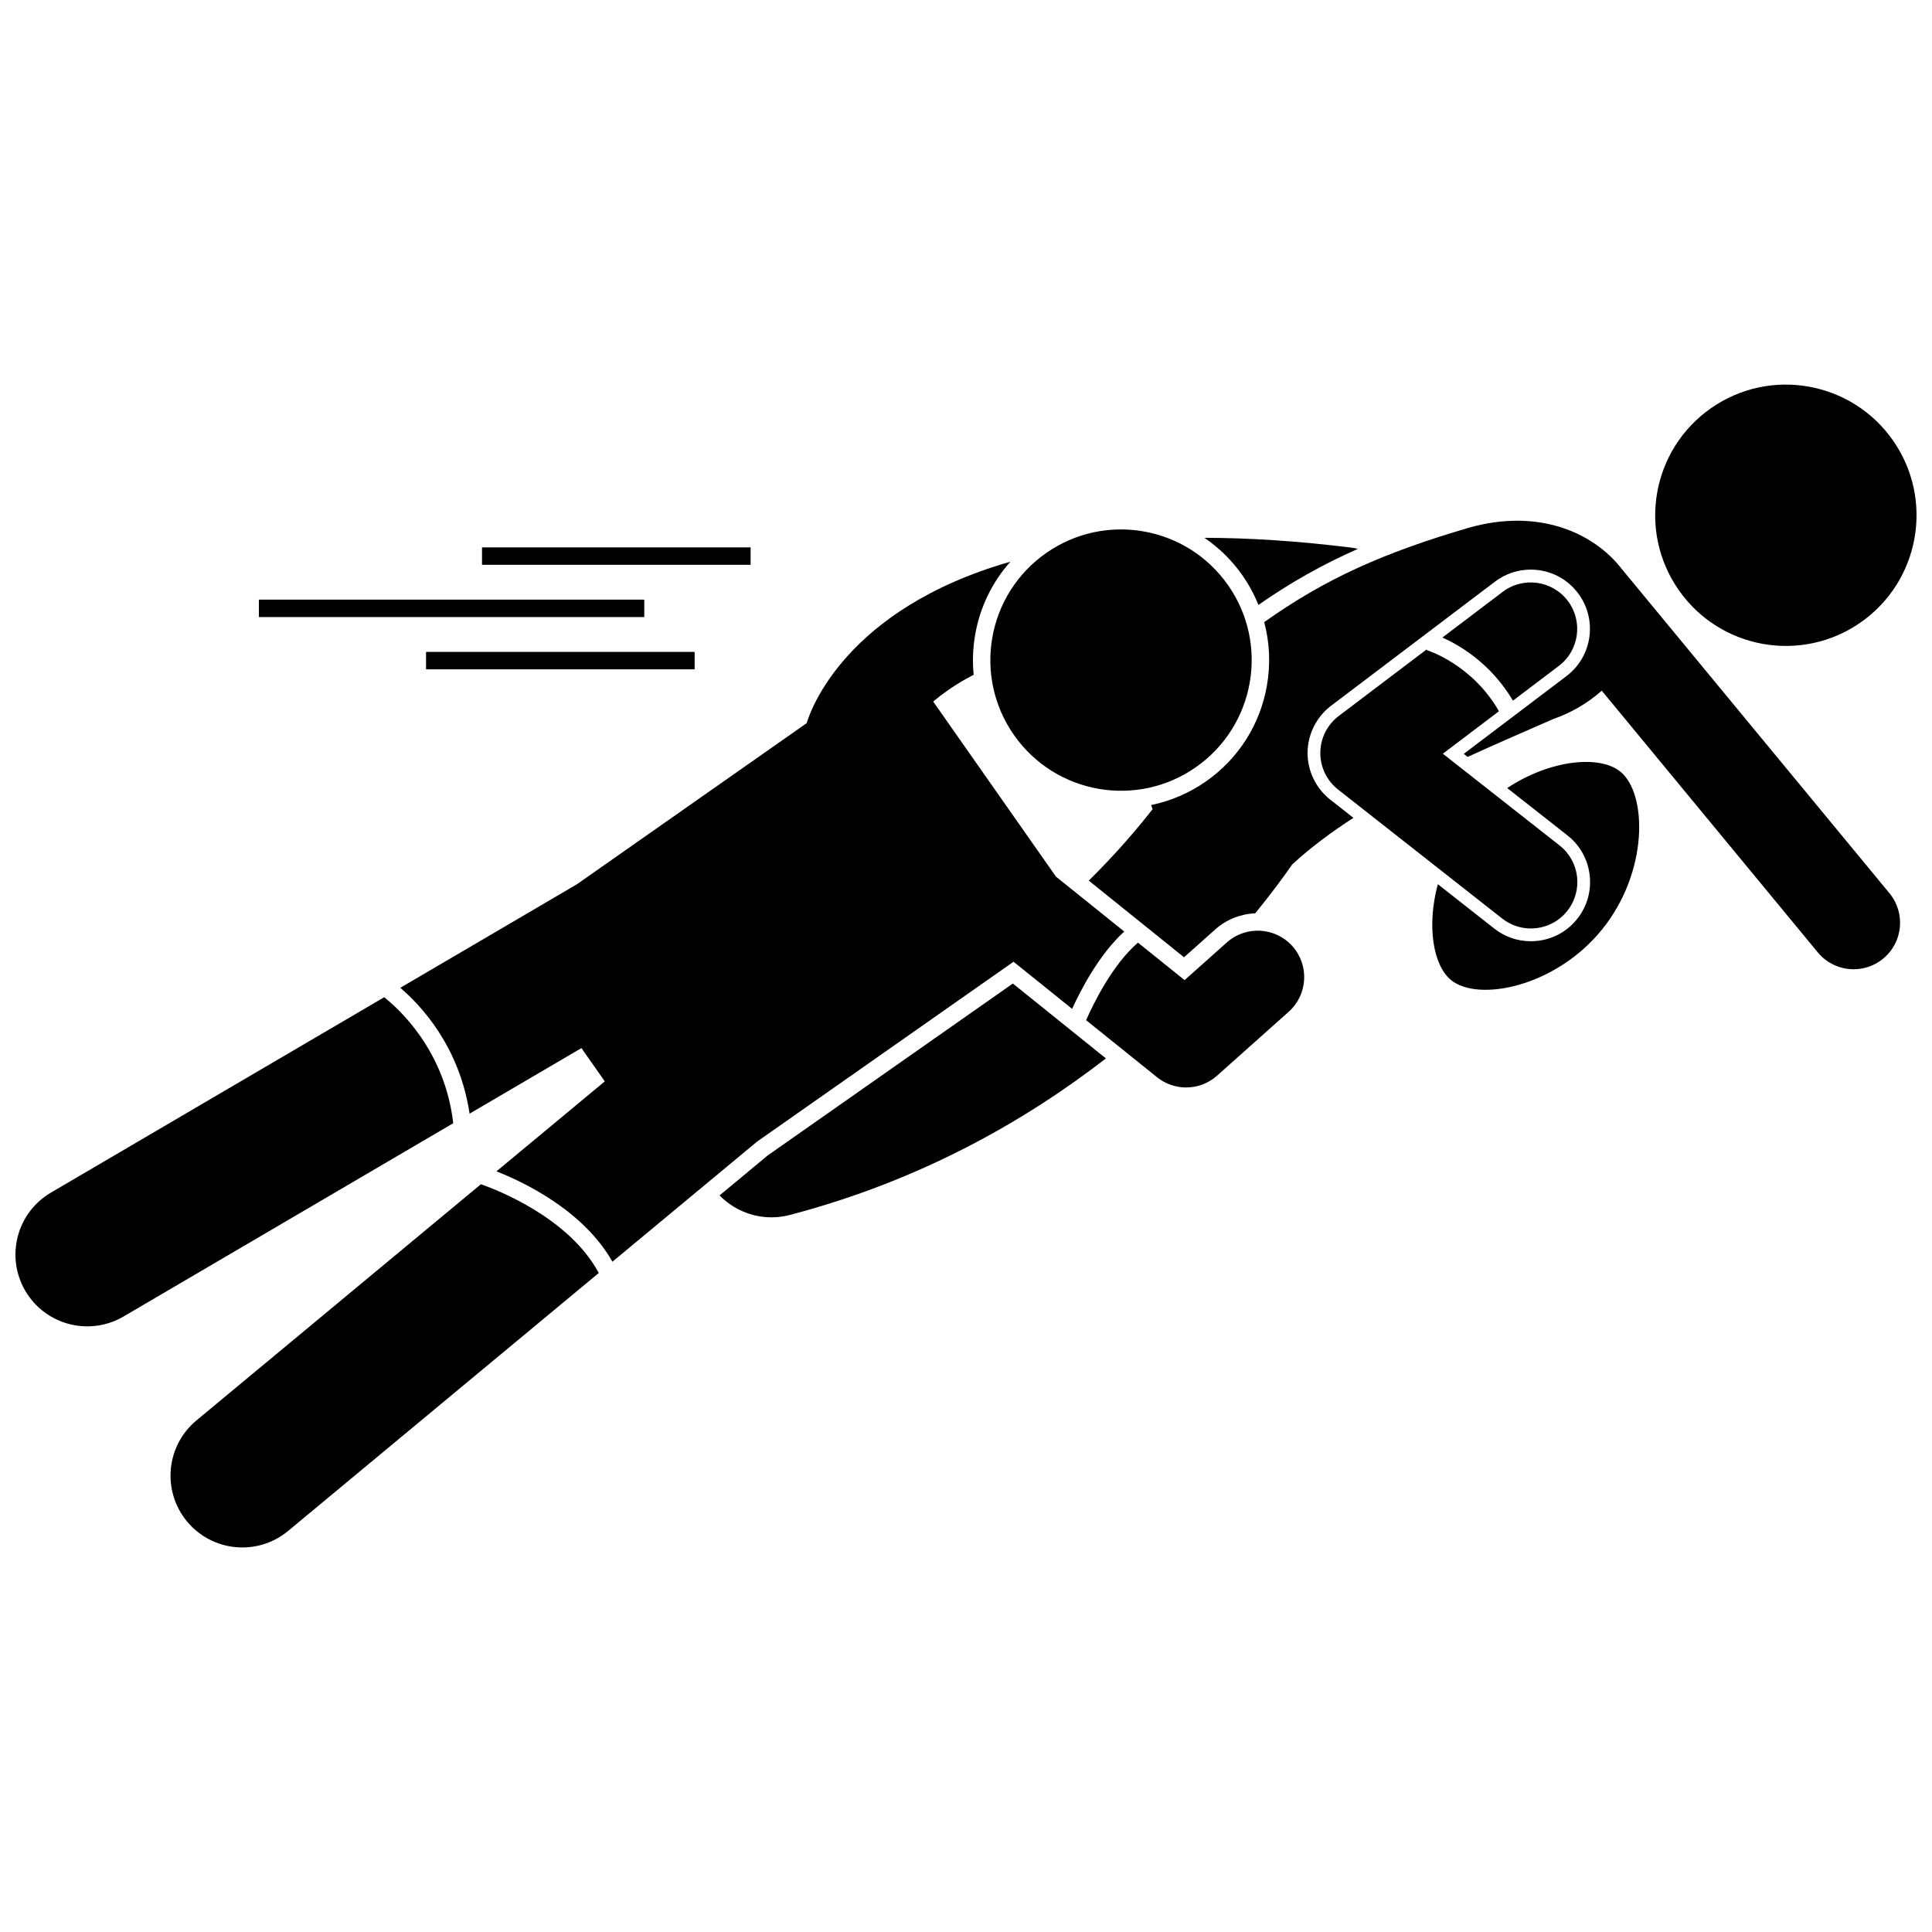
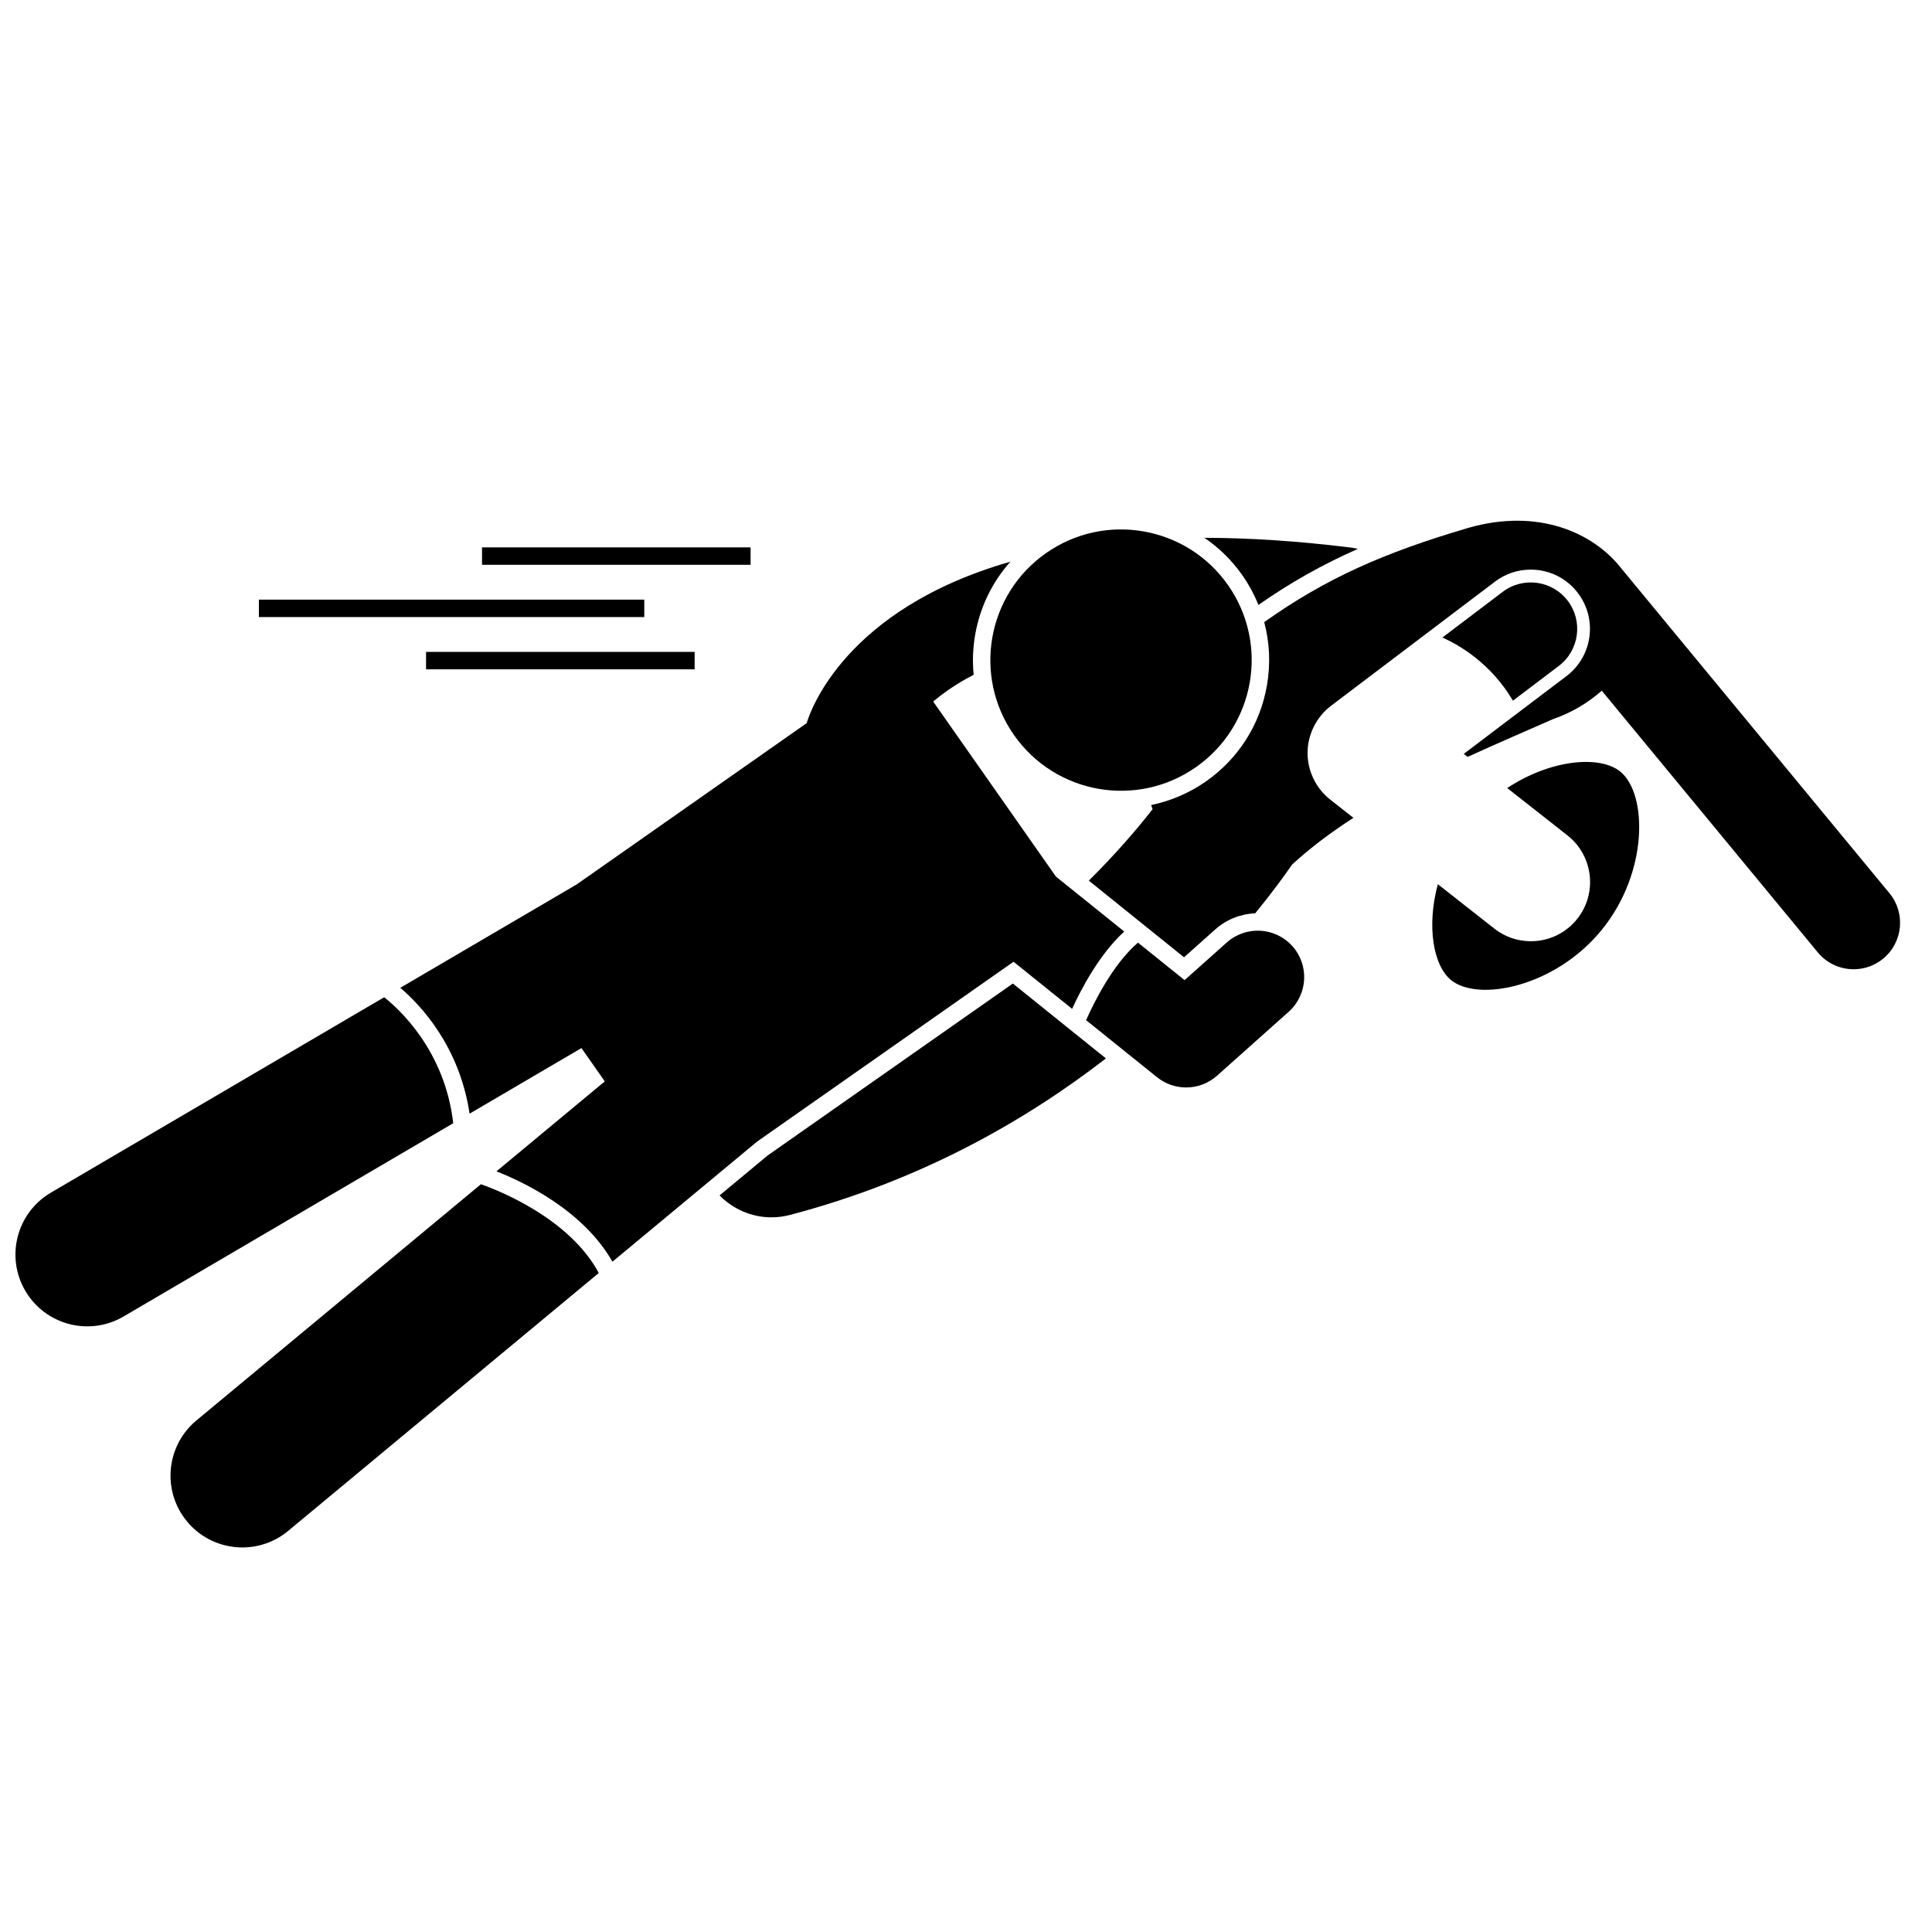
<svg xmlns="http://www.w3.org/2000/svg" width="800px" height="800px" version="1.1" viewBox="144 144 512 512">
  <defs>
    <clipPath id="b">
-       <path d="m582 245h69.902v71h-69.902z" />
-     </clipPath>
+       </clipPath>
    <clipPath id="a">
      <path d="m148.09 408h116.91v88h-116.91z" />
    </clipPath>
  </defs>
  <path d="m473.21 296.41c1.75 2.492 3.172 5.141 4.285 7.898 8.535-5.957 16.992-10.715 26.359-14.852-0.5-0.129-1.016-0.238-1.543-0.305-14.418-1.801-27.406-2.606-39.133-2.629 3.871 2.633 7.281 5.965 10.031 9.887z" />
  <g clip-path="url(#b)">
    <path d="m645.63 260.68c10.977 15.66 7.176 37.254-8.484 48.23-15.66 10.977-37.254 7.176-48.23-8.484-10.977-15.66-7.18-37.254 8.484-48.23 15.66-10.977 37.254-7.176 48.23 8.484" />
  </g>
  <path d="m347.44 450.21-12.746 10.586c3.57 3.652 8.52 5.809 13.75 5.809 1.617 0 3.258-0.203 4.898-0.633 34.707-9.105 62.473-25.012 83.734-41.48l-24.664-19.844z" />
  <path d="m457.78 397.69 8.277-7.383c2.934-2.617 6.672-4.106 10.582-4.266 4.199-5.133 7.473-9.586 9.805-12.949 4.894-4.5 10.402-8.602 16.227-12.355l-6.156-4.84c-3.801-2.984-6.043-7.652-5.996-12.484 0.043-4.832 2.371-9.457 6.223-12.375l43.445-32.898c2.75-2.082 6.023-3.184 9.465-3.184 4.965 0 9.531 2.269 12.523 6.223 5.227 6.902 3.863 16.766-3.039 21.992l-27.223 20.613 1.023 0.805c8.16-3.75 15.988-7.062 22.73-10.055 4.746-1.629 9.156-4.258 12.82-7.488l57.246 69.344c2.434 2.949 5.953 4.473 9.504 4.473 2.758 0 5.539-0.922 7.832-2.816 5.242-4.328 5.988-12.09 1.656-17.336l-71.031-86.039c-7.391-9.48-21.984-16.125-40.645-10.758-22.285 6.555-37.746 13.391-54.016 24.953 1.445 5.43 1.711 11.156 0.707 16.855-1.812 10.324-7.539 19.324-16.121 25.344-4.426 3.102-9.363 5.207-14.555 6.281 0.125 0.367 0.246 0.738 0.383 1.098-4.086 5.227-9.711 11.82-16.902 18.934z" />
  <path d="m562.04 387.44c-2.996 3.812-7.496 5.996-12.352 5.996-3.547 0-6.894-1.16-9.691-3.359l-14.953-11.754c-2.996 11.074-1.25 21.555 3.519 25.426 7.184 5.824 27.594 1.867 39.973-13.395 12.379-15.262 12.043-36.051 4.859-41.875-5.461-4.43-18.559-3.188-29.969 4.363l15.973 12.555c6.805 5.352 7.988 15.238 2.641 22.043z" />
  <path d="m559.48 303.23c-4.106-5.422-11.828-6.488-17.25-2.383l-15.984 12.105c4.371 1.934 12.793 6.746 18.699 16.73l12.152-9.203c5.422-4.106 6.488-11.828 2.383-17.25z" />
-   <path d="m526.37 343.74 14.871-11.258c-7.18-12.535-19.047-16.168-19.168-16.203l0.066-0.223-23.359 17.684c-3.043 2.305-4.844 5.887-4.879 9.707-0.035 3.816 1.703 7.434 4.703 9.793l43.488 34.18c2.258 1.773 4.938 2.633 7.602 2.633 3.648 0 7.262-1.613 9.691-4.703 4.199-5.348 3.273-13.086-2.074-17.289z" />
  <path d="m469.43 299.05c10.984 15.66 7.191 37.254-8.465 48.234-15.656 10.984-37.254 7.191-48.234-8.465-10.98-15.656-7.191-37.254 8.469-48.234 15.656-10.98 37.25-7.191 48.23 8.465" />
  <g clip-path="url(#a)">
    <path d="m245.81 408.28-88.309 51.77c-9.066 5.316-12.105 16.973-6.793 26.039 5.312 9.062 16.969 12.109 26.039 6.793l87.363-51.215c-2.207-19.332-14.484-30.387-18.301-33.387z" />
  </g>
  <path d="m271.45 457.83-75.387 62.594c-8.086 6.715-9.195 18.711-2.484 26.793 6.711 8.086 18.707 9.199 26.793 2.484l82.312-68.348c-7.816-14.535-26.641-21.906-31.234-23.523z" />
  <path d="m250.08 405.78c5.152 4.367 15.656 15.273 18.363 33.352l29.645-17.379 6.188 8.824-28.715 23.844c7.258 2.848 22.996 10.328 30.742 23.941l38.332-31.828 67.965-47.664 15.52 12.488c2.281-4.992 7.172-14.445 13.816-20.488l-18.105-14.566-32.531-46.391c2.344-1.973 5.184-4.008 8.68-5.984 0.652-0.371 1.344-0.738 2.051-1.105-0.344-3.512-0.223-7.094 0.406-10.664 1.281-7.293 4.519-13.922 9.336-19.309-43.941 12.574-53.102 39.734-53.996 42.789l-5.902 4.141-55.039 38.594z" />
  <path d="m450.62 429.47c2.258 1.816 4.988 2.719 7.715 2.719 2.938 0 5.867-1.047 8.195-3.125l18.98-16.93c5.074-4.527 5.519-12.309 0.996-17.383-4.527-5.074-12.312-5.519-17.387-0.992l-11.195 9.984-12.352-9.938c-6.758 5.812-11.82 16.203-13.742 20.551z" />
-   <path d="m271.74 289.06h71.176v4.617h-71.176z" />
+   <path d="m271.74 289.06h71.176v4.617h-71.176" />
  <path d="m256.91 316.76h71.176v4.617h-71.176z" />
  <path d="m212.61 302.91h102.13v4.617h-102.13z" />
</svg>